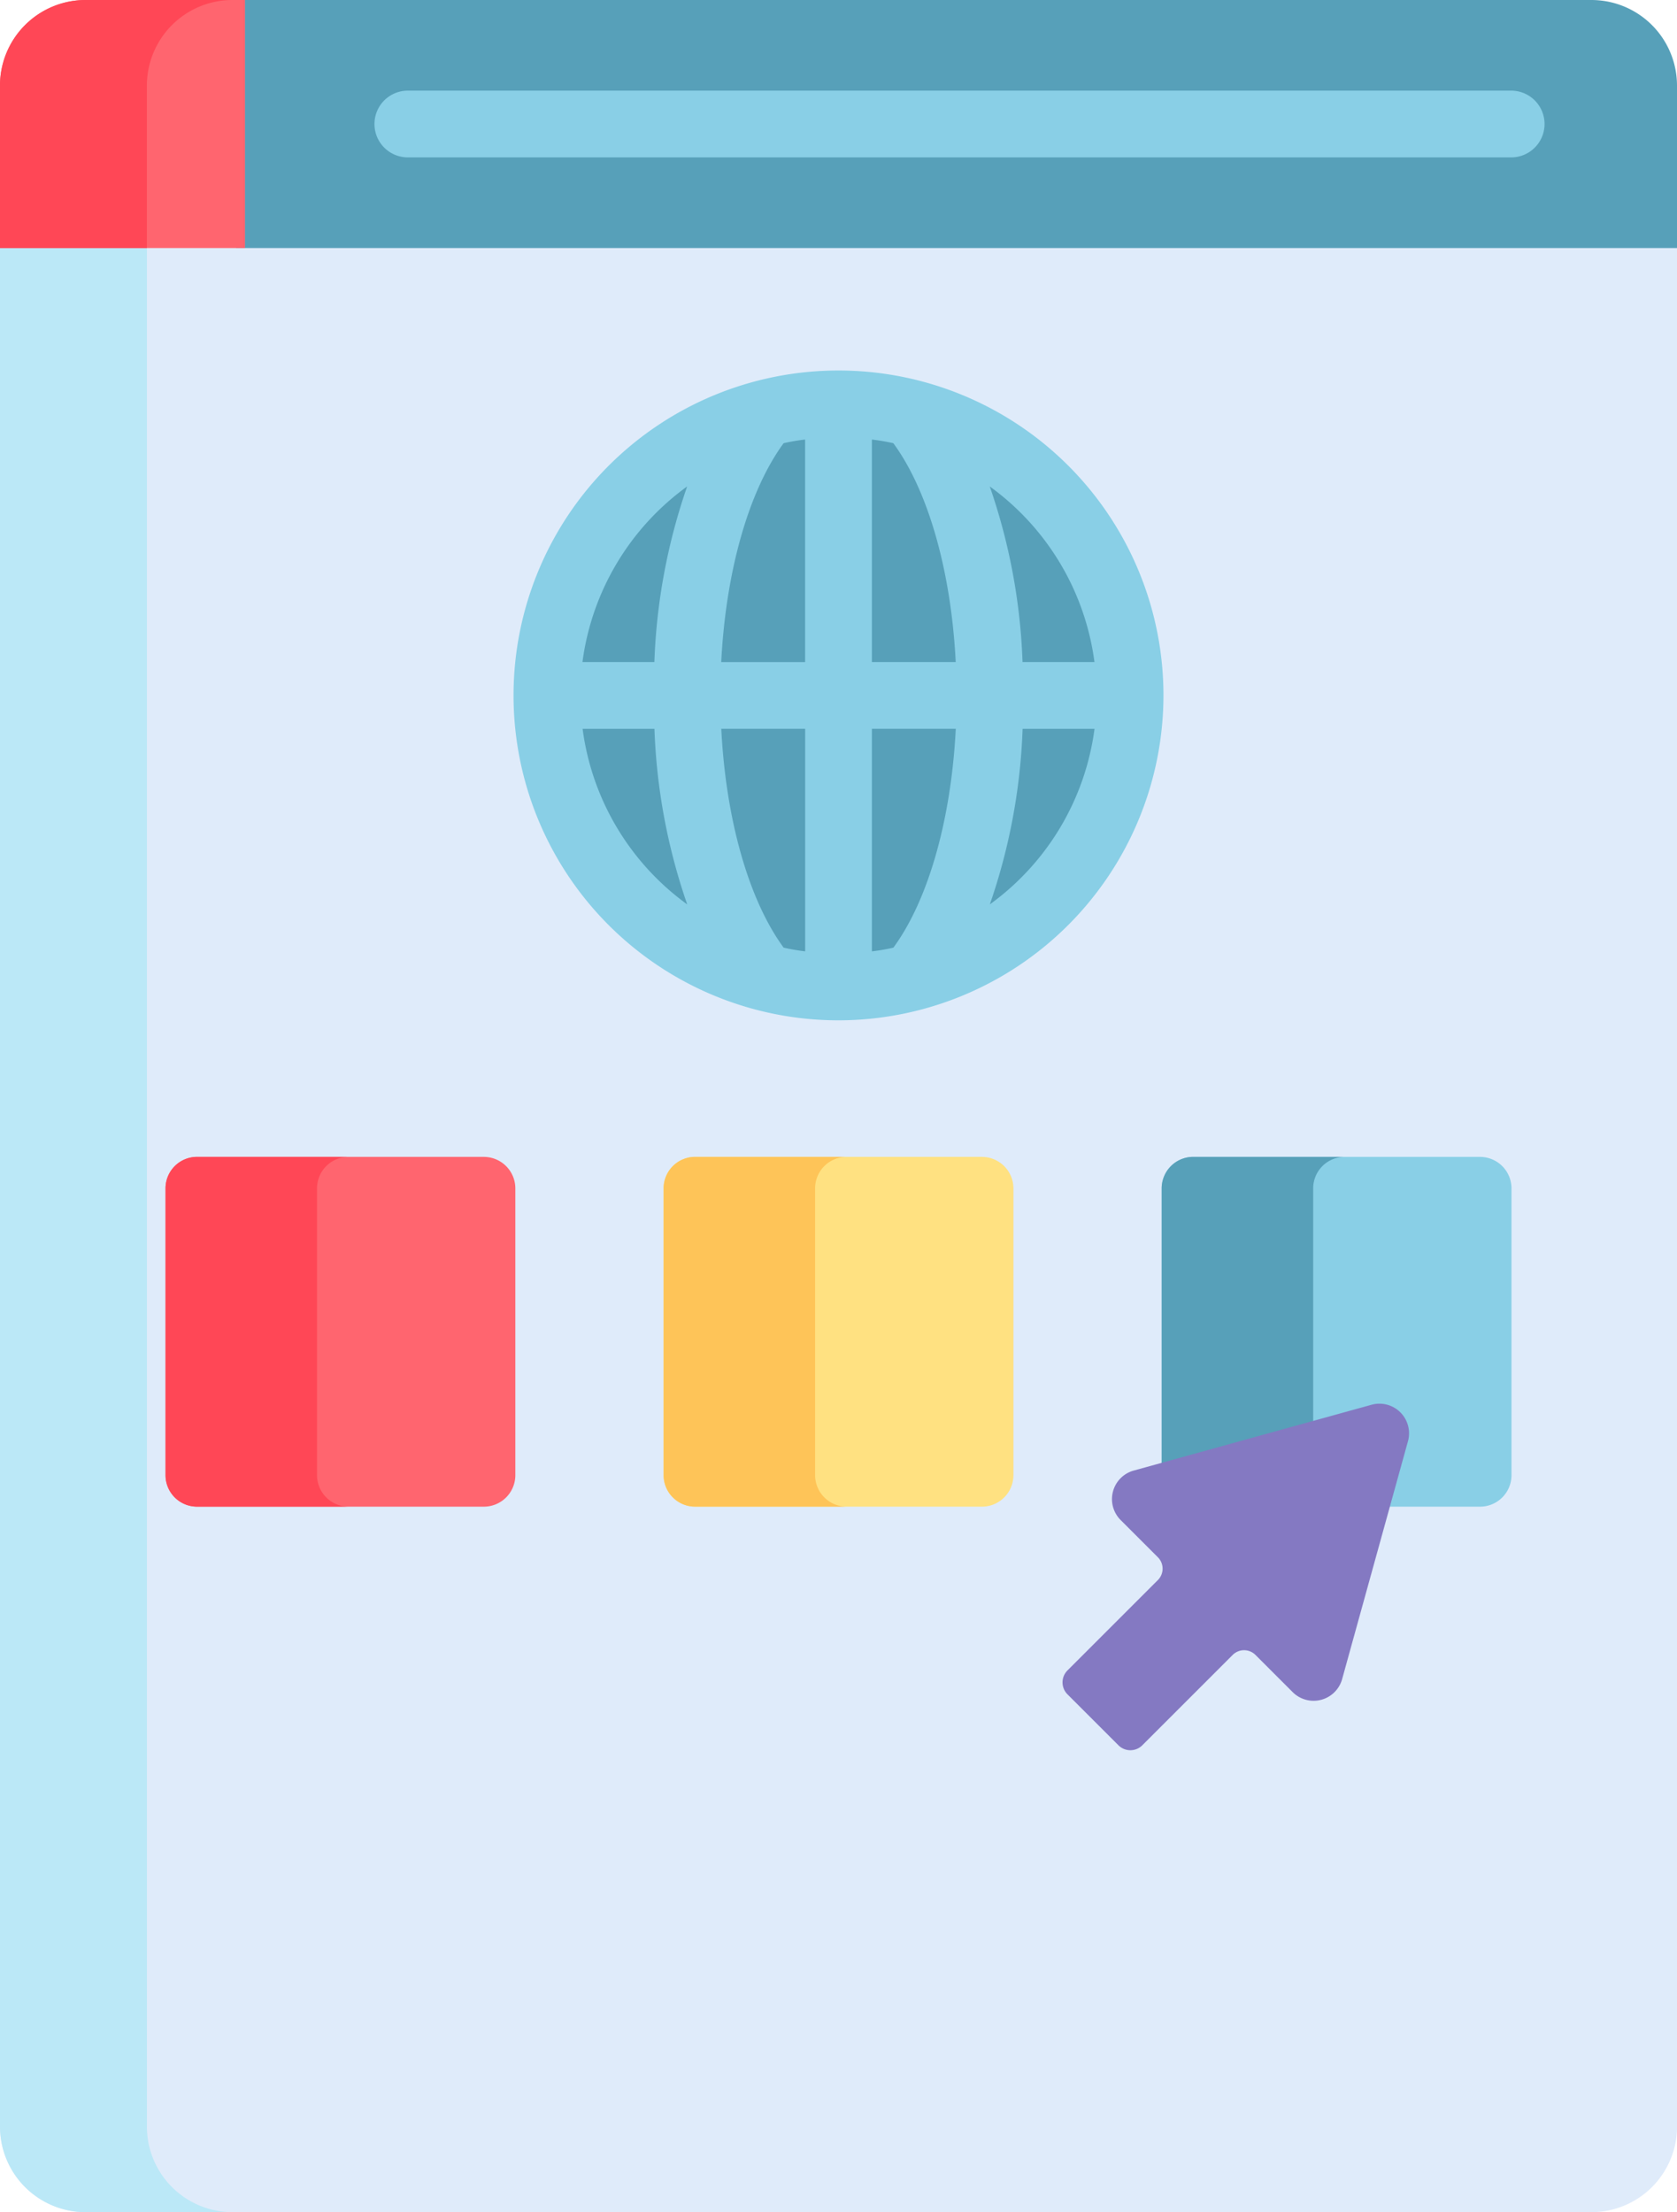
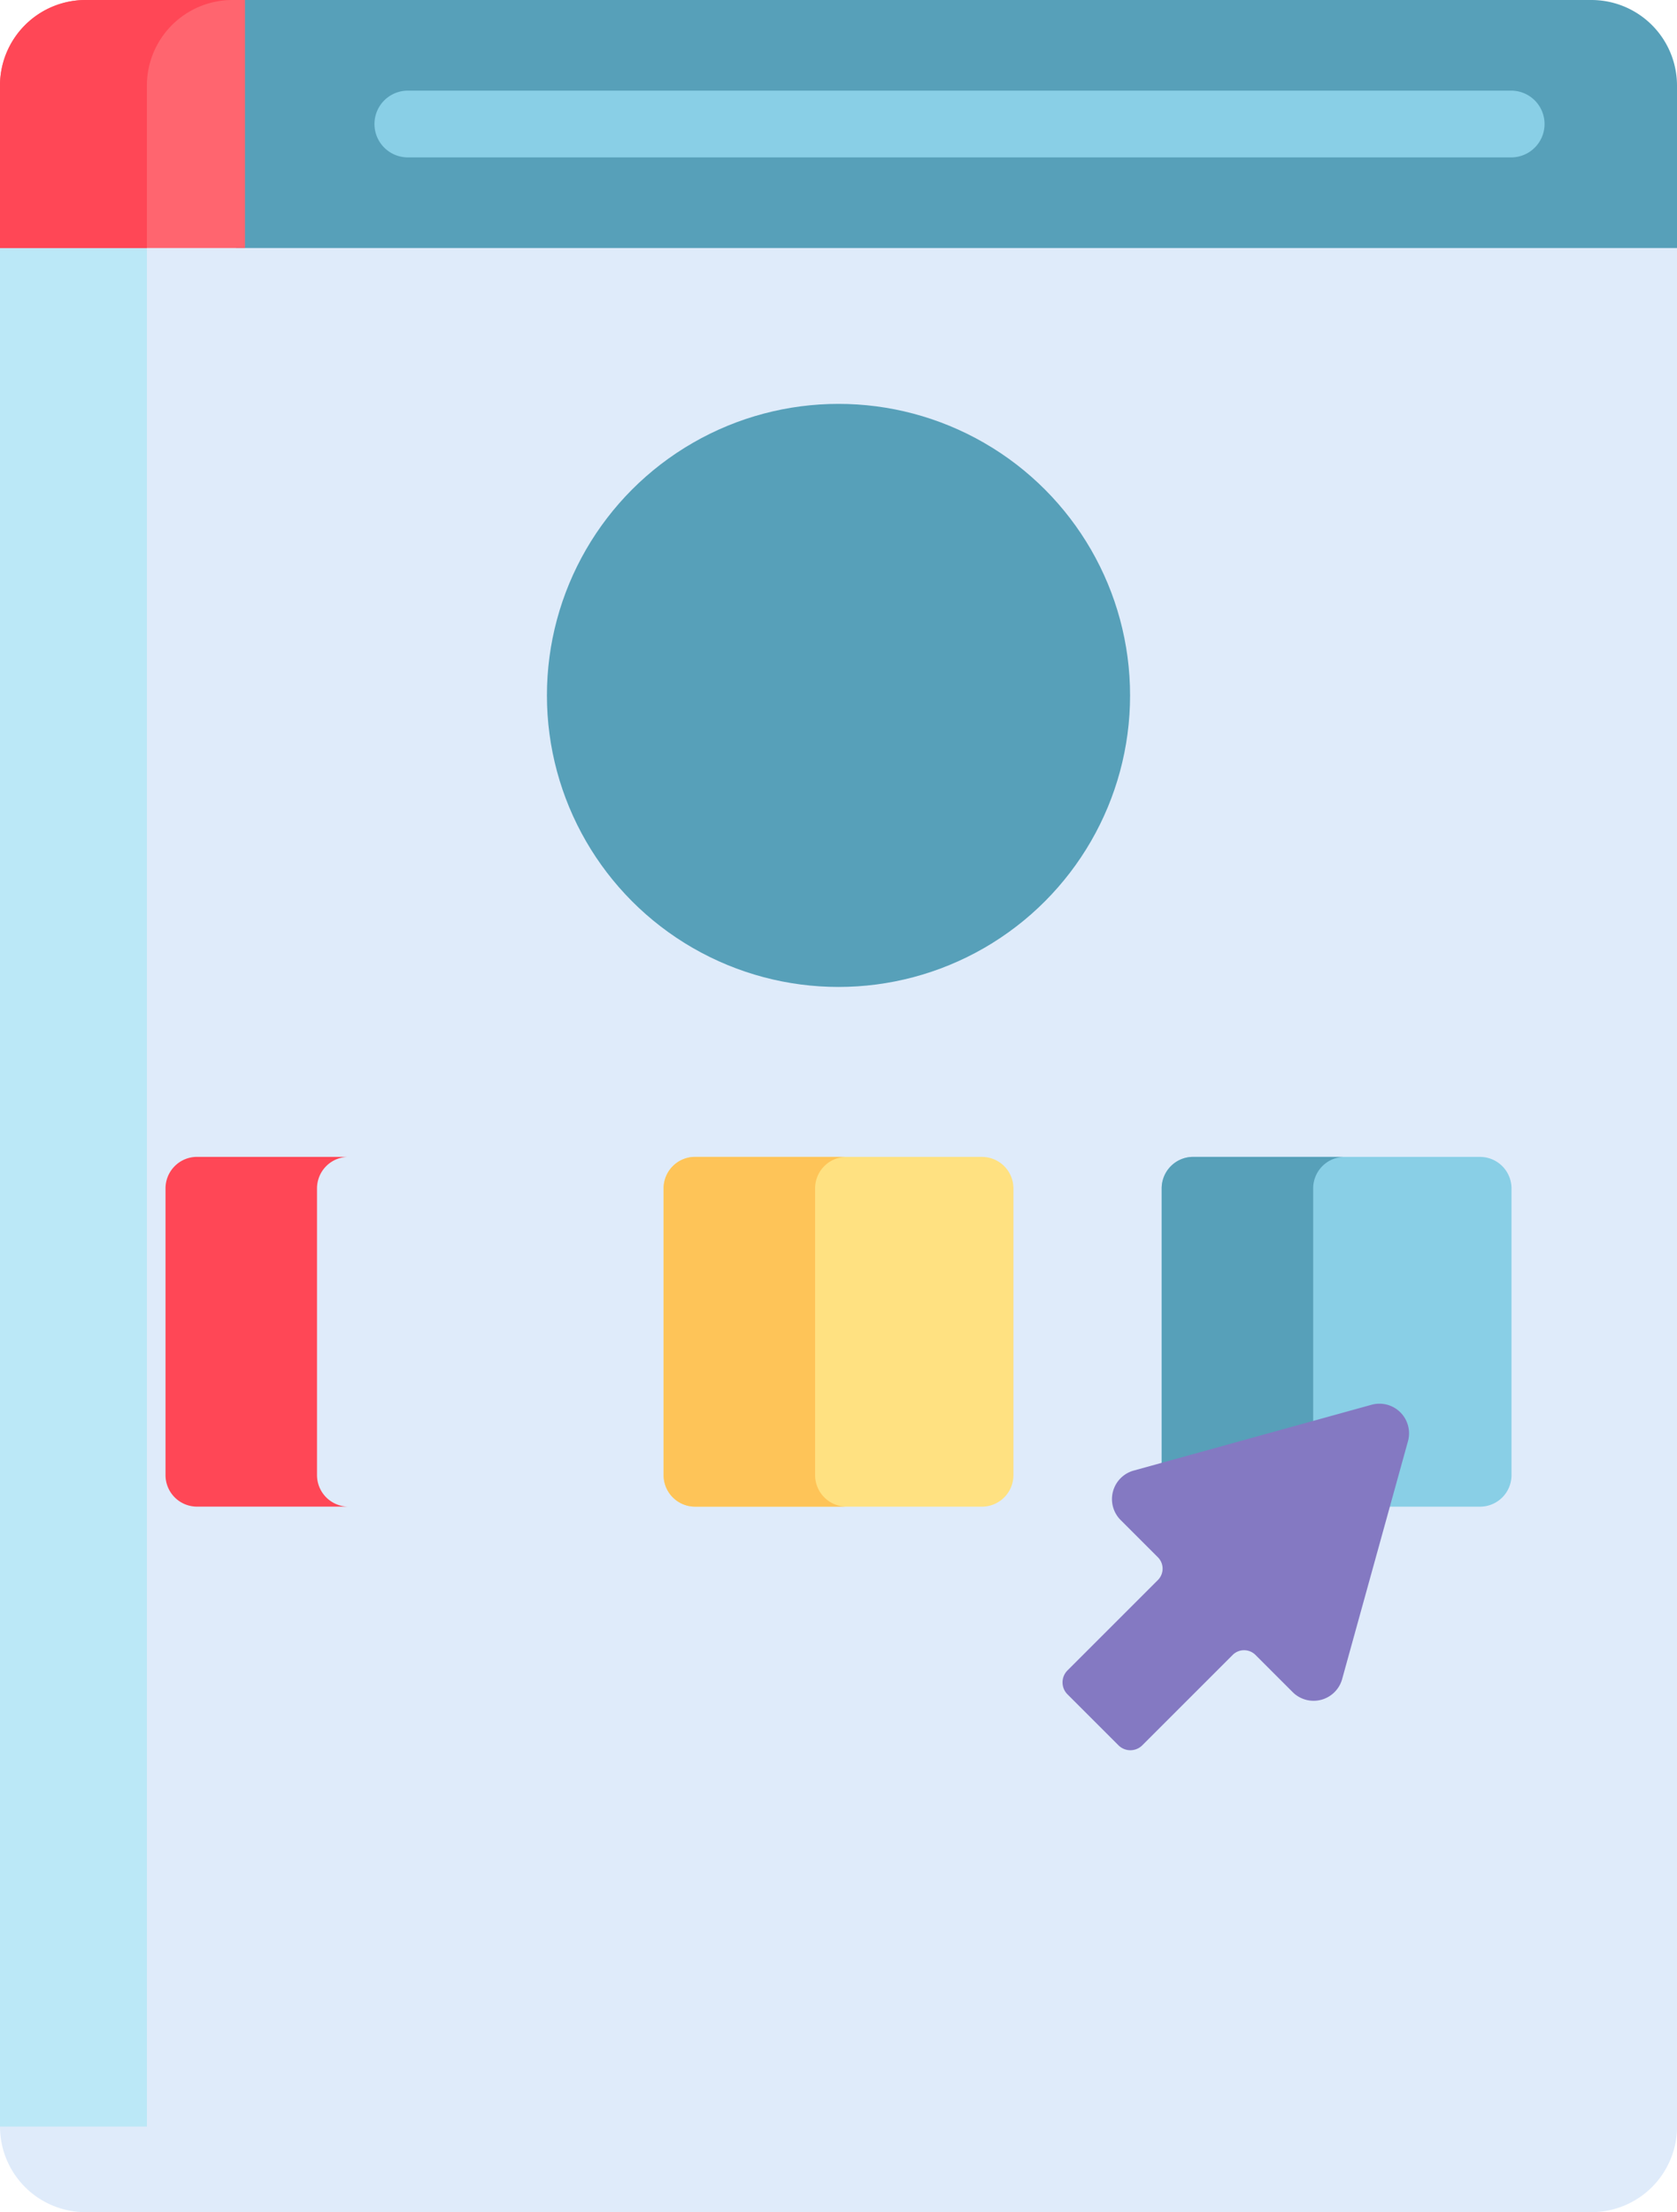
<svg xmlns="http://www.w3.org/2000/svg" id="menu" width="97.954" height="129.228" viewBox="0 0 97.954 129.228">
  <path id="Path_29" data-name="Path 29" d="M61.954,55.347v110.26a5,5,0,0,0,5,5h87.956a5,5,0,0,0,5-5V55.347Z" transform="translate(-61.954 -41.377)" fill="#dfebfa" />
  <circle id="Ellipse_5" data-name="Ellipse 5" cx="17.031" cy="17.031" r="17.031" transform="translate(31.946 23.594)" fill="#57a0b9" />
-   <path id="Path_30" data-name="Path 30" d="M70.535,165.607V55.347H61.954v110.26a5,5,0,0,0,5,5h8.581A5,5,0,0,1,70.535,165.607Z" transform="translate(-61.954 -41.377)" fill="#bbe8f7" />
+   <path id="Path_30" data-name="Path 30" d="M70.535,165.607V55.347H61.954v110.26h8.581A5,5,0,0,1,70.535,165.607Z" transform="translate(-61.954 -41.377)" fill="#bbe8f7" />
  <path id="Path_31" data-name="Path 31" d="M195.756,0H116.591V14.489h84.164V5a5,5,0,0,0-5-5Z" transform="translate(-102.801 0)" fill="#57a0b9" />
  <path id="Path_32" data-name="Path 32" d="M76.264,0H66.953a5,5,0,0,0-5,5v9.49h14.31V0Z" transform="translate(-61.954)" fill="#ff656f" />
  <path id="Path_33" data-name="Path 33" d="M75.534,0H66.953a5,5,0,0,0-5,5v9.49h8.581V5a5,5,0,0,1,5-5Z" transform="translate(-61.954 0)" fill="#ff4756" />
  <g id="Group_25" data-name="Group 25" transform="translate(21.873 5.295)">
    <g id="Group_24" data-name="Group 24">
      <path id="Path_34" data-name="Path 34" d="M215.01,24.878H150.566a1.95,1.95,0,1,1,0-3.9H215.01a1.95,1.95,0,1,1,0,3.9Z" transform="translate(-148.616 -20.978)" fill="#89cfe6" />
    </g>
  </g>
-   <path id="Path_35" data-name="Path 35" d="M118.855,267.766H102.094a1.841,1.841,0,0,0-1.836,1.836v16.761a1.841,1.841,0,0,0,1.836,1.836h16.761a1.841,1.841,0,0,0,1.836-1.836V269.6A1.841,1.841,0,0,0,118.855,267.766Z" transform="translate(-90.59 -200.182)" fill="#ff656f" />
  <path id="Path_36" data-name="Path 36" d="M234.121,267.766H217.36a1.841,1.841,0,0,0-1.836,1.836v16.761a1.841,1.841,0,0,0,1.836,1.836h16.761a1.841,1.841,0,0,0,1.836-1.836V269.6A1.841,1.841,0,0,0,234.121,267.766Z" transform="translate(-176.763 -200.182)" fill="#ffe181" />
-   <path id="Path_37" data-name="Path 37" d="M218.76,104.748a18.981,18.981,0,1,0-18.981,18.981A19,19,0,0,0,218.76,104.748Zm-4.031-1.95h-4.2a35.012,35.012,0,0,0-1.915-10.257A15.088,15.088,0,0,1,214.73,102.8Zm-13,16.9v-13h4.9c-.267,5.283-1.6,10-3.644,12.785A11.7,11.7,0,0,1,201.729,119.7Zm-5.153-.214c-2.042-2.781-3.378-7.5-3.644-12.785h4.9v13A12.3,12.3,0,0,1,196.576,119.483ZM197.829,89.8v13h-4.9c.267-5.283,1.6-10,3.644-12.785A11.547,11.547,0,0,1,197.829,89.8Zm3.9,13v-13a12.573,12.573,0,0,1,1.253.214c2.042,2.781,3.378,7.5,3.644,12.785h-4.9ZM190.939,92.54a35.015,35.015,0,0,0-1.915,10.257h-4.2A15.086,15.086,0,0,1,190.939,92.54ZM184.828,106.7h4.2a35.013,35.013,0,0,0,1.915,10.257,15.086,15.086,0,0,1-6.111-10.257Zm23.79,10.257a35.021,35.021,0,0,0,1.915-10.257h4.2A15.087,15.087,0,0,1,208.619,116.955Z" transform="translate(-150.802 -64.123)" fill="#89cfe6" />
  <path id="Path_38" data-name="Path 38" d="M349.387,267.766H332.626a1.841,1.841,0,0,0-1.836,1.836v16.761a1.841,1.841,0,0,0,1.836,1.836h16.761a1.841,1.841,0,0,0,1.836-1.836V269.6A1.841,1.841,0,0,0,349.387,267.766Z" transform="translate(-262.936 -200.182)" fill="#89cfe6" />
  <path id="Path_39" data-name="Path 39" d="M109.108,286.363V269.6a1.841,1.841,0,0,1,1.836-1.836h-8.849a1.841,1.841,0,0,0-1.836,1.836v16.761a1.841,1.841,0,0,0,1.836,1.836h8.849A1.841,1.841,0,0,1,109.108,286.363Z" transform="translate(-90.591 -200.182)" fill="#ff4756" />
  <path id="Path_40" data-name="Path 40" d="M224.374,286.363V269.6a1.841,1.841,0,0,1,1.836-1.836h-8.849a1.841,1.841,0,0,0-1.836,1.836v16.761a1.841,1.841,0,0,0,1.836,1.836h8.849A1.841,1.841,0,0,1,224.374,286.363Z" transform="translate(-176.764 -200.182)" fill="#fec458" />
  <path id="Path_41" data-name="Path 41" d="M339.64,286.363V269.6a1.841,1.841,0,0,1,1.836-1.836h-8.849a1.841,1.841,0,0,0-1.836,1.836v16.761a1.841,1.841,0,0,0,1.836,1.836h8.849A1.841,1.841,0,0,1,339.64,286.363Z" transform="translate(-262.937 -200.182)" fill="#57a0b9" />
  <path id="Path_42" data-name="Path 42" d="M324.185,340.966l3.844-13.891a1.73,1.73,0,0,0-2.129-2.129l-13.891,3.844a1.73,1.73,0,0,0-.762,2.891l2.174,2.174a.941.941,0,0,1,0,1.331l-5.278,5.278a.987.987,0,0,0,0,1.4l2.974,2.974a.986.986,0,0,0,1.395,0l5.278-5.278a.941.941,0,0,1,1.331,0l2.174,2.174A1.73,1.73,0,0,0,324.185,340.966Z" transform="translate(-245.789 -242.882)" fill="#8479c2" />
</svg>